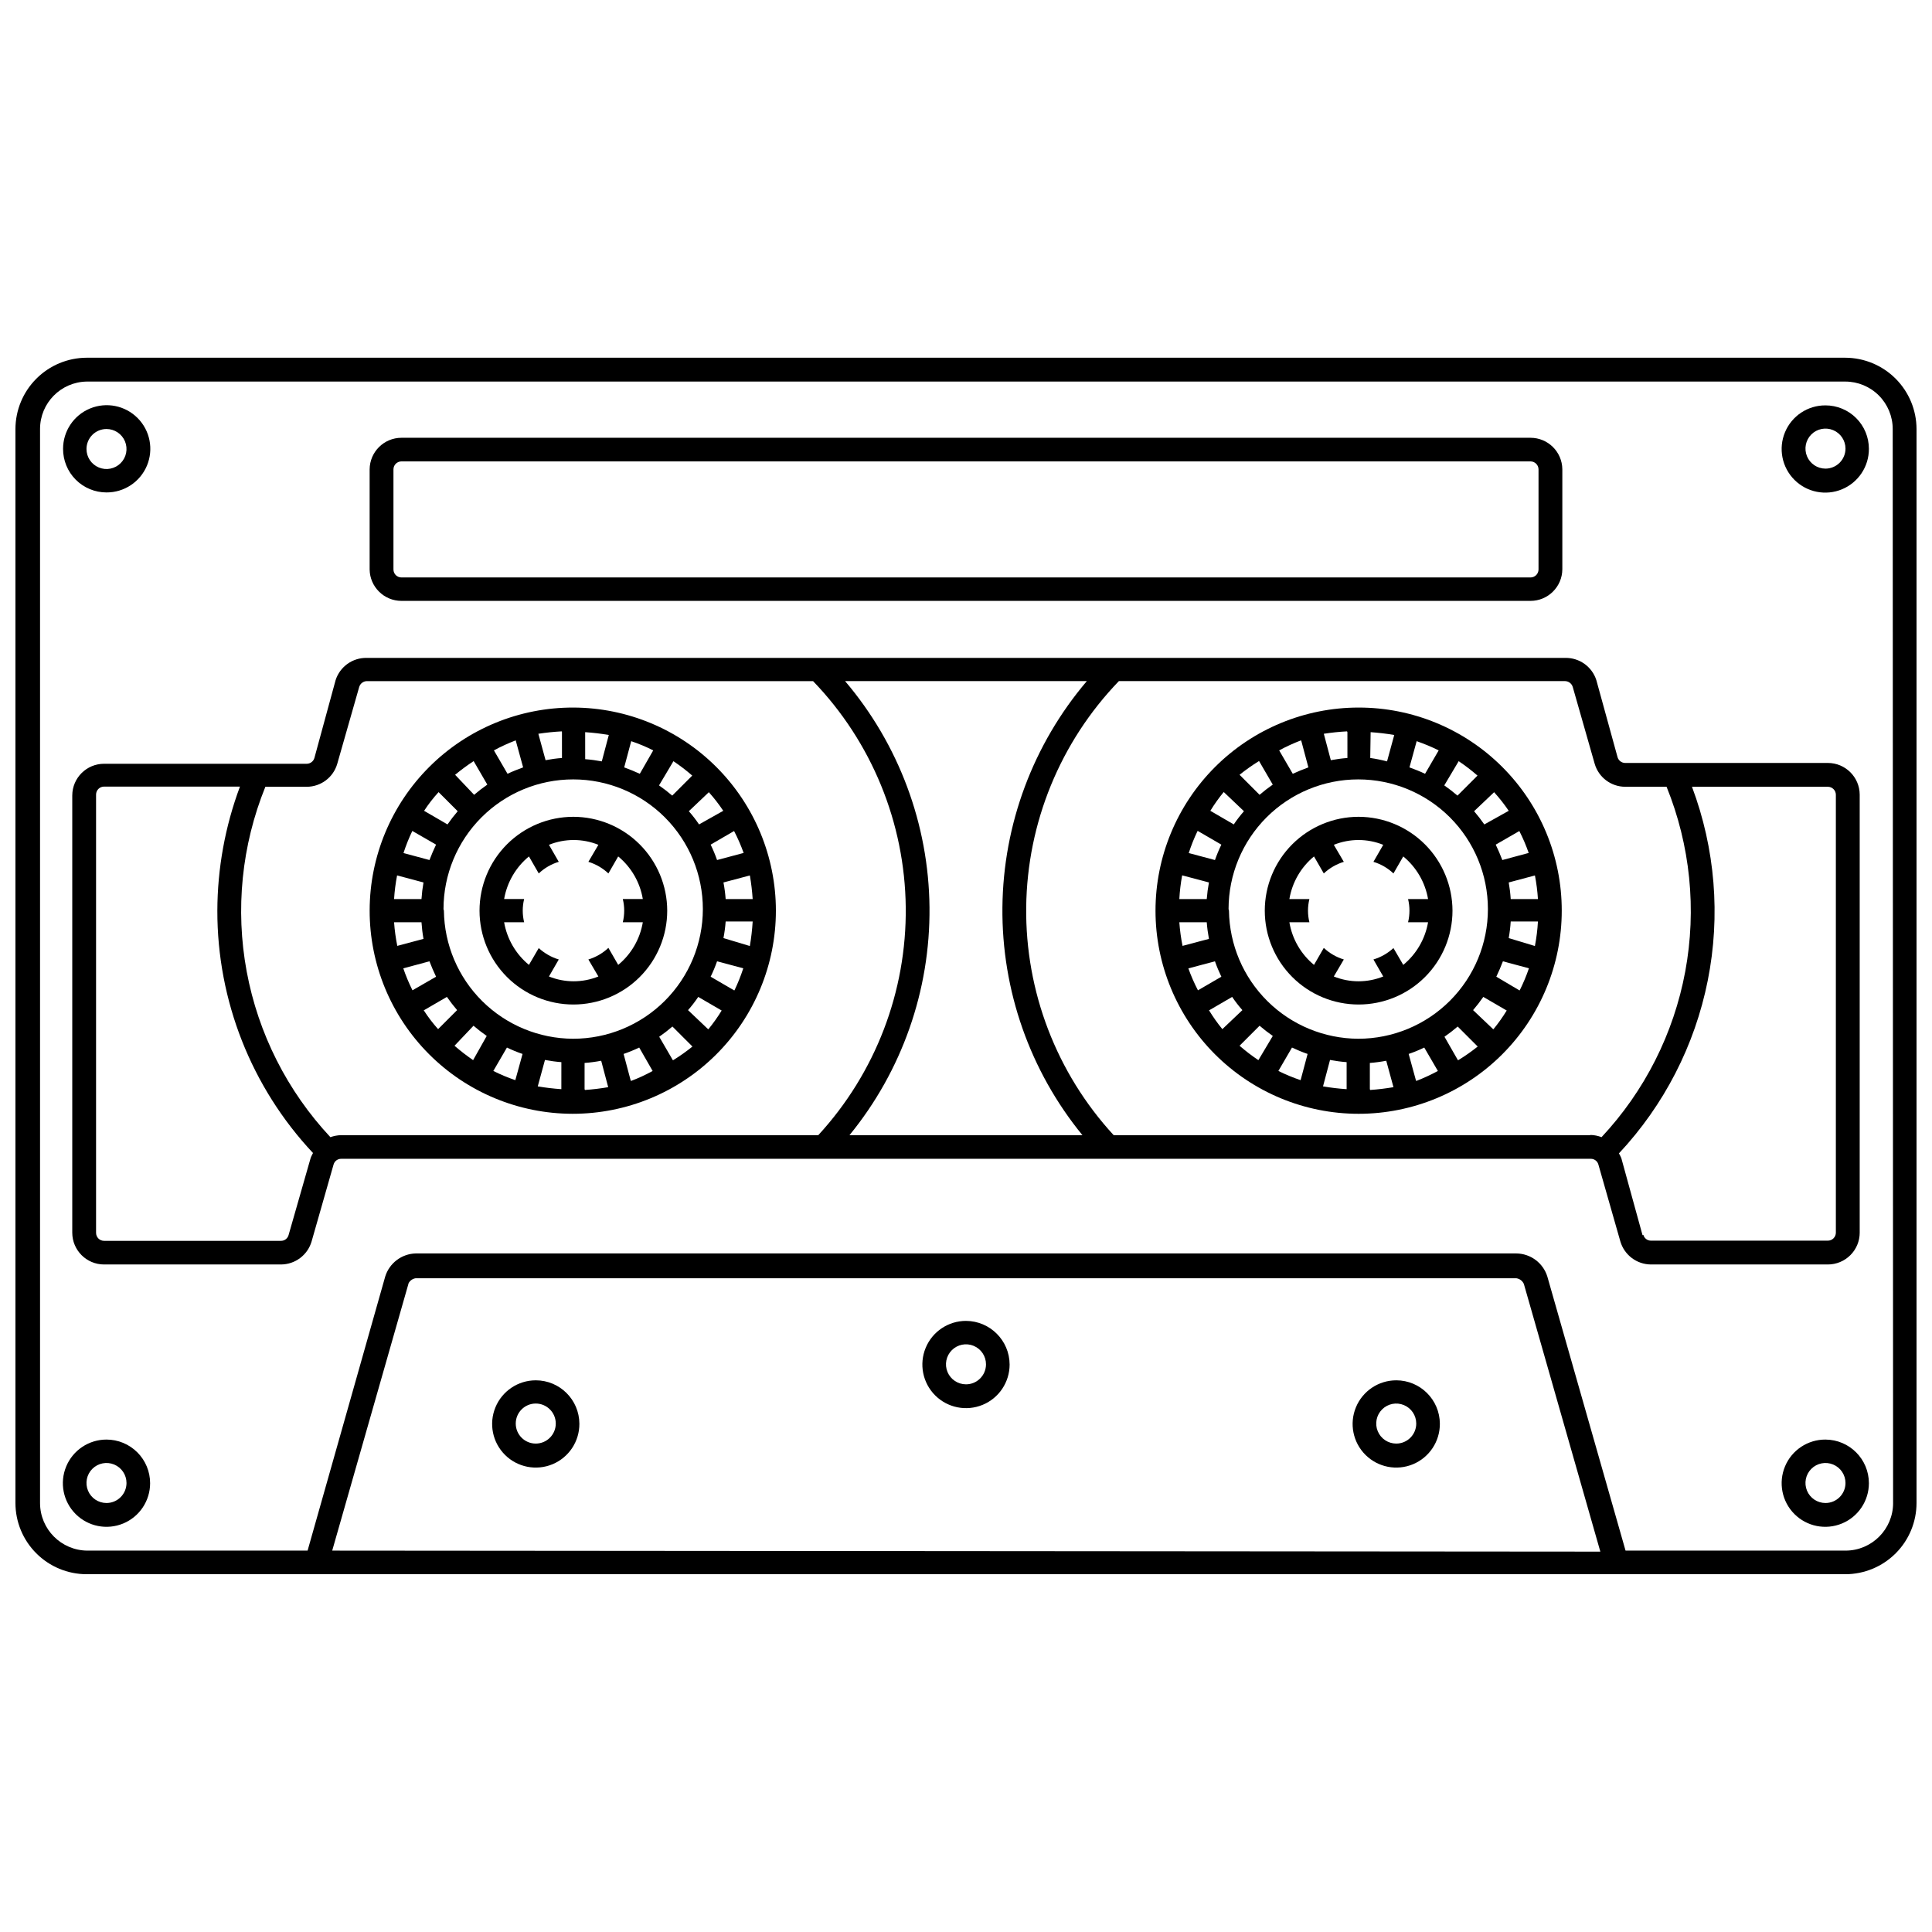
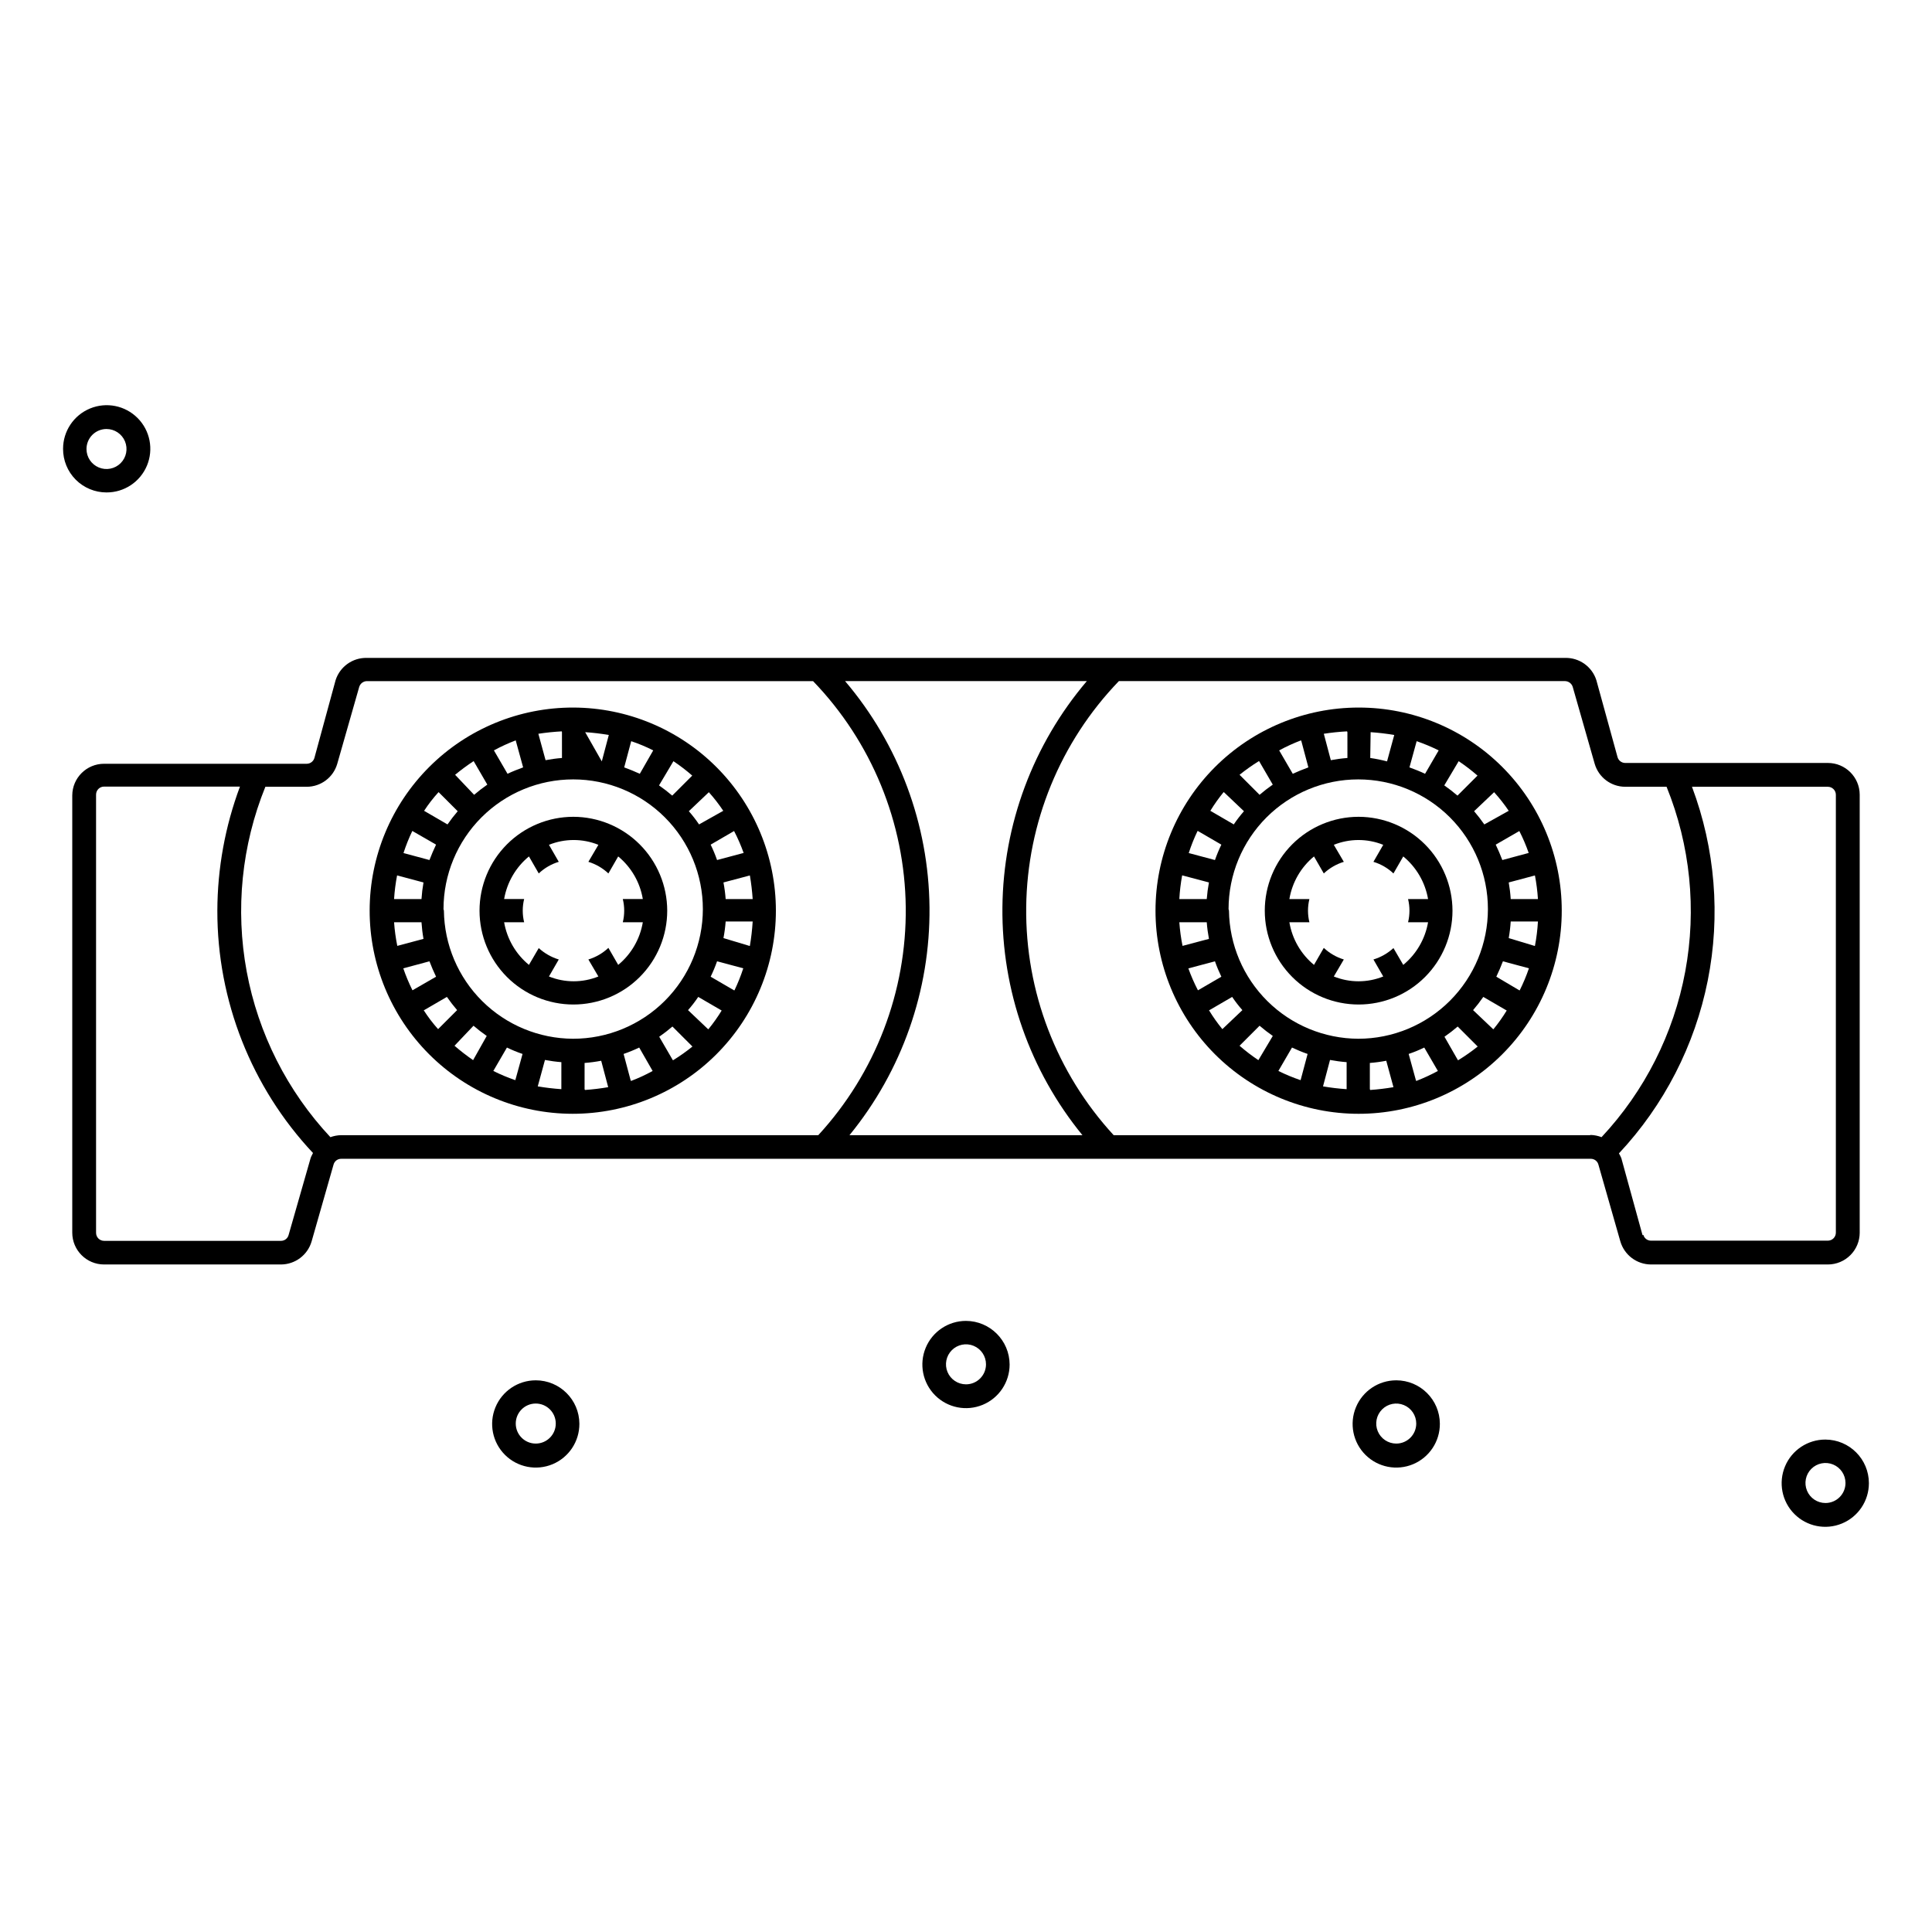
<svg xmlns="http://www.w3.org/2000/svg" width="800px" height="800px" version="1.1" viewBox="144 144 512 512">
  <defs>
    <clipPath id="a">
-       <path d="m148.09 238h503.81v324h-503.81z" />
-     </clipPath>
+       </clipPath>
  </defs>
  <path d="m504.05 360.46c-6.594 0-12.922 2.621-17.586 7.285-4.664 4.664-7.285 10.992-7.285 17.59 0 6.594 2.621 12.922 7.285 17.586 4.664 4.664 10.992 7.285 17.586 7.285 6.598 0 12.926-2.621 17.59-7.285 4.664-4.664 7.285-10.992 7.285-17.586-0.016-6.594-2.641-12.91-7.301-17.574-4.664-4.66-10.98-7.285-17.574-7.301zm11.828 39.242-2.598-4.453v0.004c-1.523 1.387-3.332 2.422-5.305 3.019l2.598 4.508c-4.199 1.695-8.895 1.695-13.098 0l2.652-4.508c-1.98-0.605-3.797-1.656-5.305-3.074l-2.598 4.508c-3.465-2.856-5.781-6.867-6.523-11.297h5.305c-0.496-2.019-0.496-4.129 0-6.152h-5.305c0.742-4.426 3.059-8.438 6.523-11.293l2.598 4.508c1.508-1.418 3.324-2.473 5.305-3.078l-2.652-4.508c4.203-1.695 8.898-1.695 13.098 0l-2.598 4.508c1.984 0.598 3.801 1.652 5.305 3.078l2.598-4.508c3.473 2.856 5.809 6.863 6.574 11.293h-5.305 0.004c0.492 2.023 0.492 4.133 0 6.152h5.305-0.004c-0.766 4.434-3.102 8.441-6.574 11.297z" />
  <path d="m295.95 360.46c-6.598 0-12.922 2.621-17.59 7.285-4.664 4.664-7.281 10.992-7.281 17.59 0 6.594 2.617 12.922 7.281 17.586 4.668 4.664 10.992 7.285 17.59 7.285 6.598 0 12.922-2.621 17.586-7.285 4.664-4.664 7.285-10.992 7.285-17.586-0.012-6.594-2.637-12.91-7.301-17.574-4.66-4.66-10.98-7.285-17.57-7.301zm11.879 39.242-2.598-4.508v0.004c-1.512 1.418-3.324 2.469-5.305 3.074l2.652 4.508c-4.203 1.695-8.898 1.695-13.098 0l2.598-4.508c-1.973-0.598-3.785-1.633-5.305-3.019l-2.598 4.453c-3.477-2.856-5.809-6.863-6.578-11.297h5.305c-0.496-2.019-0.496-4.129 0-6.152h-5.305c0.77-4.43 3.102-8.438 6.578-11.293l2.598 4.508c1.504-1.426 3.32-2.481 5.305-3.078l-2.598-4.508c4.199-1.695 8.895-1.695 13.098 0l-2.652 4.508c1.98 0.605 3.793 1.66 5.305 3.078l2.598-4.508c3.465 2.856 5.781 6.867 6.523 11.293h-5.305c0.496 2.023 0.496 4.133 0 6.152h5.305c-0.742 4.43-3.059 8.441-6.523 11.297z" />
-   <path d="m627.77 251.43c-4.688-0.023-8.922 2.785-10.723 7.109-1.805 4.324-0.82 9.312 2.496 12.625 3.312 3.312 8.297 4.297 12.621 2.496 4.324-1.805 7.137-6.039 7.113-10.723 0-3.055-1.211-5.981-3.371-8.141-2.156-2.156-5.086-3.367-8.137-3.367zm0 16.758c-2.144 0-4.078-1.293-4.898-3.273-0.82-1.984-0.367-4.266 1.148-5.781 1.516-1.516 3.797-1.969 5.781-1.148 1.98 0.82 3.273 2.754 3.273 4.898 0 1.406-0.559 2.754-1.555 3.75-0.996 0.996-2.344 1.555-3.75 1.555z" />
  <path d="m514.02 509.8c-4.684 0-8.902 2.824-10.688 7.152-1.785 4.324-0.785 9.301 2.531 12.605 3.316 3.301 8.297 4.277 12.617 2.473 4.316-1.809 7.121-6.039 7.098-10.723-0.027-6.363-5.195-11.508-11.559-11.508zm0 16.758v0.004c-2.144 0-4.078-1.293-4.902-3.277-0.82-1.98-0.367-4.262 1.152-5.777 1.516-1.516 3.797-1.973 5.777-1.148 1.984 0.82 3.273 2.754 3.273 4.898 0 2.93-2.371 5.305-5.301 5.305z" />
  <path d="m627.77 525.5c-4.68-0.02-8.914 2.781-10.719 7.102-1.805 4.316-0.832 9.297 2.473 12.617 3.301 3.316 8.277 4.316 12.605 2.527 4.324-1.785 7.148-6.004 7.148-10.684 0-6.367-5.144-11.531-11.508-11.562zm0 16.812c-2.144 0-4.078-1.293-4.898-3.273-0.82-1.984-0.367-4.266 1.148-5.781 1.516-1.516 3.797-1.969 5.781-1.148 1.98 0.82 3.273 2.754 3.273 4.898 0 2.93-2.375 5.305-5.305 5.305z" />
  <g clip-path="url(#a)">
    <path d="m633.02 238.8h-466.05c-5.004 0.016-9.797 2.008-13.332 5.547-3.539 3.539-5.531 8.332-5.547 13.336v284.62c0 5.008 1.988 9.809 5.531 13.348 3.539 3.543 8.34 5.531 13.348 5.531h466.05c5.008 0 9.809-1.988 13.352-5.531 3.539-3.539 5.527-8.34 5.527-13.348v-284.62c-0.012-5.004-2.008-9.797-5.543-13.336-3.539-3.539-8.332-5.531-13.336-5.547zm-400.98 316.13 20.258-70.906h0.004c0.387-0.688 1.07-1.16 1.855-1.273h291.68c0.895 0.121 1.664 0.707 2.012 1.539l20.258 70.906zm413.65-12.621h0.004c0 6.949-5.621 12.59-12.57 12.621h-58.336l-20.734-72.656c-1.129-3.598-4.449-6.062-8.219-6.098h-291.68c-3.715 0.102-6.953 2.555-8.062 6.098l-20.578 72.656h-58.336c-6.949-0.031-12.566-5.672-12.566-12.621v-284.62c0-6.863 5.496-12.453 12.355-12.57h466.05c3.332 0 6.531 1.324 8.887 3.68 2.359 2.359 3.684 5.555 3.684 8.891z" />
  </g>
-   <path d="m250.39 303.24h299.21c4.637 0 8.406-3.746 8.434-8.379v-26.52c-0.059-4.613-3.816-8.324-8.434-8.324h-299.21c-4.637 0-8.402 3.742-8.434 8.379v26.516c0.059 4.617 3.816 8.328 8.434 8.328zm-2.121-34.844c0-1.172 0.949-2.121 2.121-2.121h299.21c0.566 0 1.105 0.223 1.5 0.621 0.398 0.398 0.625 0.938 0.625 1.5v26.516c0 0.562-0.227 1.102-0.625 1.5-0.395 0.398-0.934 0.621-1.5 0.621h-299.21c-1.172 0-2.121-0.949-2.121-2.121z" />
  <path d="m172.22 274.5c4.684 0.023 8.914-2.781 10.719-7.098 1.809-4.32 0.832-9.301-2.473-12.617-3.301-3.32-8.277-4.316-12.605-2.531-4.324 1.785-7.148 6.004-7.148 10.688-0.012 3.059 1.191 6 3.352 8.172 2.16 2.168 5.098 3.387 8.156 3.387zm0-16.812v0.004c2.144 0 4.078 1.289 4.902 3.273 0.82 1.98 0.367 4.262-1.152 5.777-1.516 1.516-3.797 1.973-5.777 1.148-1.984-0.82-3.273-2.754-3.273-4.898 0-1.406 0.559-2.754 1.551-3.75 0.996-0.992 2.344-1.551 3.75-1.551z" />
  <path d="m285.98 509.8c-4.68 0-8.898 2.824-10.684 7.152-1.785 4.324-0.789 9.301 2.531 12.605 3.316 3.301 8.297 4.277 12.617 2.473 4.316-1.809 7.121-6.039 7.098-10.723-0.027-6.363-5.195-11.508-11.562-11.508zm0 16.758v0.004c-2.926 0-5.301-2.375-5.301-5.305 0-2.93 2.375-5.305 5.301-5.305 2.93 0 5.305 2.375 5.305 5.305 0 2.93-2.375 5.305-5.305 5.305z" />
  <path d="m400 494.05c-4.676 0-8.895 2.816-10.684 7.137-1.789 4.32-0.801 9.293 2.508 12.602 3.305 3.305 8.277 4.293 12.598 2.504 4.32-1.789 7.137-6.004 7.137-10.68-0.027-6.375-5.188-11.531-11.559-11.562zm0 16.812c-2.144 0-4.082-1.293-4.902-3.273-0.82-1.98-0.367-4.262 1.152-5.781 1.516-1.516 3.797-1.969 5.777-1.148 1.98 0.82 3.273 2.754 3.273 4.898 0 2.93-2.375 5.305-5.301 5.305z" />
-   <path d="m172.22 525.5c-4.676 0-8.891 2.816-10.68 7.137-1.789 4.32-0.801 9.293 2.504 12.598 3.309 3.309 8.281 4.297 12.602 2.508 4.32-1.789 7.137-6.004 7.137-10.68 0-3.066-1.219-6.008-3.387-8.176-2.168-2.168-5.109-3.387-8.176-3.387zm0 16.812c-2.144 0-4.078-1.293-4.898-3.273-0.82-1.984-0.367-4.266 1.148-5.781 1.52-1.516 3.797-1.969 5.781-1.148 1.98 0.82 3.273 2.754 3.273 4.898 0 2.93-2.375 5.305-5.305 5.305z" />
  <path d="m636.84 470.66v-116.09c-0.031-4.633-3.797-8.379-8.434-8.379h-53.723c-0.938-0.008-1.758-0.633-2.016-1.535l-5.621-20.418c-1.148-3.578-4.516-5.973-8.273-5.887h-317.56c-3.758-0.086-7.121 2.309-8.273 5.887l-5.621 20.629c-0.258 0.902-1.078 1.527-2.016 1.539h-53.723c-4.637 0-8.402 3.742-8.43 8.379v115.88c0 4.656 3.773 8.434 8.43 8.434h46.883c3.754-0.016 7.059-2.496 8.113-6.102l5.832-20.418v0.004c0.262-0.895 1.086-1.5 2.016-1.488h331.14c0.93-0.012 1.754 0.594 2.016 1.488l5.832 20.418v-0.004c1.059 3.606 4.359 6.086 8.113 6.102h46.883c2.234 0 4.379-0.891 5.961-2.473 1.582-1.578 2.473-3.723 2.473-5.961zm-410.53-19.727-5.832 20.363c-0.242 0.914-1.074 1.547-2.016 1.539h-46.883c-1.172 0-2.121-0.949-2.121-2.121v-116.14c0-1.168 0.949-2.121 2.121-2.121h36.012c-3.93 10.52-5.961 21.652-5.992 32.883-0.039 23.855 9.027 46.824 25.348 64.223-0.211 0.477-0.477 0.848-0.637 1.379zm8.113-6.098v-0.004c-0.977 0.016-1.945 0.195-2.863 0.531-11.43-12.223-19.129-27.457-22.184-43.91-3.051-16.457-1.336-33.438 4.949-48.949h10.977c3.731-0.012 7.008-2.469 8.062-6.047l5.832-20.418c0.273-0.891 1.082-1.508 2.016-1.535h118.26c15.52 16.105 24.305 37.527 24.559 59.891 0.258 22.363-8.035 43.98-23.18 60.438zm134.7 0v-0.004c13.914-17.023 21.418-38.391 21.203-60.375-0.211-21.988-8.129-43.203-22.367-59.953h64.062c-14.242 16.75-22.156 37.965-22.371 59.953-0.215 21.984 7.289 43.352 21.203 60.375zm196.22 0-126.21-0.004c-15.145-16.457-23.438-38.074-23.18-60.438 0.258-22.363 9.039-43.785 24.559-59.891h118.26c0.934 0.027 1.742 0.645 2.016 1.535l5.832 20.418c1.059 3.578 4.336 6.035 8.062 6.047h10.977c6.285 15.512 8.004 32.492 4.949 48.949-3.055 16.453-10.75 31.688-22.184 43.91-0.914-0.355-1.883-0.555-2.863-0.582zm13.949 26.516-5.621-20.418c-0.18-0.441-0.391-0.867-0.637-1.273 11.965-12.777 20.117-28.648 23.539-45.816 3.422-17.168 1.973-34.953-4.18-51.34h36.008c0.562 0 1.102 0.223 1.5 0.621 0.398 0.398 0.621 0.938 0.621 1.5v116.04c0 0.562-0.223 1.102-0.621 1.5-0.398 0.398-0.938 0.621-1.5 0.621h-46.883c-0.941 0.008-1.773-0.625-2.012-1.539z" />
  <path d="m504.05 331.51c-14.273 0-27.965 5.672-38.062 15.766-10.094 10.094-15.766 23.785-15.766 38.062 0 14.273 5.672 27.965 15.766 38.062 10.098 10.094 23.789 15.766 38.062 15.766 14.277 0 27.969-5.672 38.062-15.766 10.098-10.098 15.766-23.789 15.766-38.062 0.016-14.281-5.652-27.98-15.75-38.078-10.098-10.098-23.797-15.766-38.078-15.75zm26.516 14.211h0.004c1.738 1.168 3.402 2.441 4.984 3.82l-5.305 5.305v-0.004c-1.121-0.957-2.289-1.859-3.5-2.703zm-11.137-5.305 0.004 0.004c1.992 0.688 3.941 1.504 5.832 2.438l-3.606 6.203c-1.324-0.637-2.703-1.168-4.137-1.695zm-12.199-2.387 0.004 0.004c2.098 0.141 4.184 0.391 6.258 0.742l-1.91 7c-1.465-0.387-2.953-0.688-4.453-0.902zm-6.152 0 0.004 6.844c-1.477 0.113-2.945 0.309-4.402 0.582l-1.855-7c2.039-0.316 4.094-0.531 6.152-0.637zm-12.199 2.387 1.855 6.949c-1.434 0.531-2.758 1.062-4.137 1.695l-3.606-6.203h0.008c1.863-1.012 3.797-1.898 5.777-2.652zm-11.191 5.305 3.606 6.203 0.008 0.004c-1.211 0.84-2.379 1.742-3.5 2.703l-5.305-5.305c1.621-1.305 3.32-2.512 5.094-3.606zm-9.332 8.219 5.305 5.039h0.004c-0.977 1.109-1.879 2.277-2.703 3.5l-6.203-3.606h-0.004c1.051-1.723 2.223-3.371 3.5-4.93zm-6.894 10.289 6.203 3.606 0.008 0.004c-0.641 1.328-1.207 2.691-1.695 4.082l-6.949-1.855c0.645-1.996 1.426-3.945 2.332-5.836zm-4.082 11.773 7 1.855h0.004c-0.273 1.457-0.469 2.926-0.582 4.402h-7.266c0.113-2.098 0.363-4.188 0.742-6.258zm-0.742 12.41h7.164c0.113 1.477 0.309 2.945 0.582 4.402l-7 1.855c-0.414-2.066-0.699-4.156-0.848-6.258zm2.387 12.199 6.949-1.855h0.004c0.488 1.391 1.055 2.754 1.695 4.082l-6.203 3.606c-0.98-1.883-1.832-3.832-2.547-5.832zm5.305 11.191 6.203-3.606 0.004-0.004c0.824 1.223 1.73 2.394 2.707 3.5l-5.305 5.039c-1.281-1.562-2.449-3.211-3.5-4.934zm13.152 13.152 0.004-0.004c-1.742-1.164-3.406-2.441-4.988-3.816l5.305-5.305c1.121 0.961 2.289 1.863 3.5 2.707zm11.191 5.305v-0.004c-2.012-0.68-3.981-1.496-5.887-2.441l3.606-6.203c1.348 0.641 2.731 1.211 4.137 1.695zm12.199 2.387v-0.004c-2.098-0.137-4.188-0.387-6.258-0.742l1.855-7c1.457 0.273 2.926 0.469 4.402 0.582zm-31.289-47.73v-0.004c0-9.113 3.621-17.855 10.062-24.301 6.445-6.441 15.188-10.062 24.301-10.062 9.113 0 17.855 3.621 24.301 10.062 6.445 6.445 10.066 15.188 10.066 24.301 0 9.113-3.621 17.855-10.066 24.301-6.445 6.445-15.188 10.066-24.301 10.066-9.02-0.043-17.66-3.621-24.066-9.969s-10.066-14.957-10.191-23.973zm37.441 47.73v-6.953c1.457-0.109 2.91-0.305 4.348-0.582l1.91 7c-2.039 0.348-4.09 0.598-6.152 0.742zm12.199-2.387-1.91-6.949-0.004-0.004c1.414-0.477 2.797-1.043 4.137-1.695l3.606 6.203h0.004c-1.852 1.004-3.766 1.891-5.731 2.652zm11.137-5.305-3.555-6.203v-0.004c1.211-0.844 2.379-1.746 3.5-2.707l5.305 5.305h-0.004c-1.637 1.309-3.356 2.516-5.144 3.606zm9.332-8.219-5.305-5.039v-0.004c0.961-1.121 1.863-2.289 2.703-3.5l6.203 3.606h0.004c-1.055 1.723-2.223 3.371-3.5 4.934zm6.949-10.289-6.102-3.609c0.637-1.324 1.219-2.703 1.75-4.082l6.894 1.855c-0.68 1.996-1.496 3.945-2.441 5.832zm4.031-11.773-6.844-2.07c0.258-1.457 0.434-2.926 0.527-4.402h7.215c-0.121 2.172-0.387 4.332-0.797 6.469zm0.797-12.41-7.113-0.004c-0.094-1.477-0.27-2.945-0.527-4.402l6.949-1.855h-0.004c0.398 2.066 0.664 4.16 0.797 6.258zm-2.441-12.199-6.894 1.855c-0.531-1.379-1.113-2.758-1.75-4.082l6.258-3.606-0.004-0.004c0.965 1.887 1.797 3.836 2.492 5.836zm-11.668-7.582-0.004-0.004c-0.84-1.211-1.742-2.379-2.703-3.5l5.305-5.039v0.004c1.402 1.547 2.699 3.195 3.871 4.93z" />
-   <path d="m295.95 331.51c-14.285-0.043-28.004 5.594-38.129 15.672-10.125 10.074-15.832 23.766-15.859 38.051-0.027 14.285 5.625 27.992 15.711 38.109 10.086 10.117 23.777 15.809 38.062 15.824 14.289 0.012 27.992-5.652 38.098-15.75 10.105-10.094 15.785-23.793 15.785-38.078 0-14.25-5.648-27.918-15.711-38.008-10.059-10.09-23.711-15.777-37.957-15.82zm26.516 14.211c1.742 1.168 3.406 2.441 4.984 3.82l-5.305 5.305 0.004-0.004c-1.121-0.957-2.289-1.859-3.5-2.703zm-11.191-5.305v0.004c2.004 0.668 3.953 1.484 5.836 2.438l-3.555 6.203c-1.379-0.637-2.703-1.168-4.137-1.695zm-12.199-2.387 0.004 0.004c2.098 0.137 4.184 0.387 6.258 0.742l-1.855 7c-1.457-0.277-2.926-0.473-4.402-0.586zm-6.152 0 0.004 6.844c-1.461 0.113-2.91 0.309-4.348 0.582l-1.91-7c2.055-0.312 4.129-0.527 6.203-0.637zm-12.199 2.387 1.91 6.949c-1.434 0.531-2.812 1.062-4.137 1.695l-3.606-6.203h0.004c1.863-1.016 3.797-1.898 5.781-2.652zm-11.191 5.305 3.606 6.203 0.008 0.004c-1.211 0.84-2.379 1.742-3.5 2.703l-5.039-5.305c1.562-1.289 3.188-2.492 4.879-3.606zm-9.281 8.219 5.039 5.039h0.008c-0.961 1.121-1.863 2.289-2.707 3.5l-6.203-3.606c1.137-1.742 2.414-3.394 3.816-4.93zm-6.949 10.289 6.258 3.606c-0.637 1.324-1.219 2.703-1.75 4.082l-6.894-1.855 0.012 0.004c0.645-1.996 1.422-3.945 2.332-5.836zm-4.031 11.773 6.949 1.855h0.008c-0.258 1.457-0.434 2.926-0.531 4.402h-7.266c0.133-2.098 0.398-4.191 0.797-6.258zm-0.797 12.41h7.223c0.098 1.477 0.273 2.945 0.531 4.402l-6.949 1.855h0.004c-0.418-2.066-0.703-4.156-0.852-6.258zm2.441 12.199 6.894-1.855c0.531 1.379 1.113 2.758 1.75 4.082l-6.258 3.606h0.008c-0.941-1.887-1.758-3.836-2.438-5.832zm5.305 11.191 6.203-3.606 0.012-0.004c0.84 1.211 1.742 2.379 2.703 3.5l-5.039 5.039c-1.383-1.539-2.644-3.191-3.766-4.934zm13.152 13.152 0.008-0.004c-1.715-1.18-3.359-2.453-4.934-3.816l5.039-5.305c1.121 0.961 2.289 1.863 3.5 2.707zm11.191 5.305 0.008-0.004c-2-0.68-3.949-1.496-5.836-2.441l3.606-6.203c1.344 0.652 2.727 1.219 4.137 1.695zm12.199 2.387 0.004-0.004c-2.098-0.145-4.184-0.391-6.258-0.742l1.91-7c1.438 0.273 2.891 0.469 4.348 0.582zm-31.234-47.73 0.004-0.004c0-9.117 3.621-17.859 10.07-24.305 6.449-6.445 15.195-10.066 24.312-10.059 9.117 0.004 17.859 3.633 24.301 10.082 6.441 6.453 10.055 15.199 10.047 24.316-0.012 9.117-3.641 17.859-10.098 24.297-6.457 6.438-15.203 10.047-24.32 10.035-9.016-0.043-17.652-3.625-24.051-9.973-6.398-6.348-10.047-14.957-10.156-23.969zm37.387 47.73 0.004-6.953c1.477-0.109 2.945-0.305 4.402-0.582l1.855 7c-2.035 0.352-4.09 0.598-6.152 0.742zm12.199-2.387-1.855-6.949v-0.004c1.41-0.484 2.793-1.055 4.137-1.695l3.555 6.203c-1.844 1.023-3.758 1.91-5.727 2.652zm11.191-5.305-3.606-6.203v-0.004c1.211-0.844 2.379-1.746 3.5-2.707l5.305 5.305c-1.621 1.309-3.32 2.512-5.094 3.606zm9.332-8.219-5.305-5.039 0.004-0.004c0.977-1.105 1.879-2.277 2.703-3.5l6.203 3.606h0.004c-1.051 1.723-2.223 3.371-3.5 4.934zm6.894-10.289-6.203-3.606v-0.004c0.645-1.328 1.211-2.691 1.699-4.082l6.949 1.855h-0.004c-0.645 1.992-1.426 3.941-2.332 5.832zm4.082-11.773-6.891-2.07c0.277-1.457 0.473-2.926 0.582-4.402h7.16c-0.133 2.168-0.379 4.328-0.742 6.469zm0.742-12.41-7.051-0.004c-0.109-1.477-0.305-2.945-0.582-4.402l7-1.855c0.355 2.074 0.602 4.16 0.742 6.258zm-2.387-12.199-6.949 1.855h0.008c-0.488-1.391-1.055-2.754-1.699-4.082l6.203-3.606 0.004-0.004c0.98 1.887 1.828 3.836 2.543 5.836zm-11.719-7.582 0.004-0.004c-0.824-1.223-1.73-2.391-2.707-3.5l5.305-5.039v0.004c1.391 1.551 2.664 3.199 3.82 4.93z" />
+   <path d="m295.95 331.51c-14.285-0.043-28.004 5.594-38.129 15.672-10.125 10.074-15.832 23.766-15.859 38.051-0.027 14.285 5.625 27.992 15.711 38.109 10.086 10.117 23.777 15.809 38.062 15.824 14.289 0.012 27.992-5.652 38.098-15.75 10.105-10.094 15.785-23.793 15.785-38.078 0-14.25-5.648-27.918-15.711-38.008-10.059-10.09-23.711-15.777-37.957-15.82zm26.516 14.211c1.742 1.168 3.406 2.441 4.984 3.82l-5.305 5.305 0.004-0.004c-1.121-0.957-2.289-1.859-3.5-2.703zm-11.191-5.305v0.004c2.004 0.668 3.953 1.484 5.836 2.438l-3.555 6.203c-1.379-0.637-2.703-1.168-4.137-1.695zm-12.199-2.387 0.004 0.004c2.098 0.137 4.184 0.387 6.258 0.742l-1.855 7zm-6.152 0 0.004 6.844c-1.461 0.113-2.91 0.309-4.348 0.582l-1.91-7c2.055-0.312 4.129-0.527 6.203-0.637zm-12.199 2.387 1.91 6.949c-1.434 0.531-2.812 1.062-4.137 1.695l-3.606-6.203h0.004c1.863-1.016 3.797-1.898 5.781-2.652zm-11.191 5.305 3.606 6.203 0.008 0.004c-1.211 0.84-2.379 1.742-3.5 2.703l-5.039-5.305c1.562-1.289 3.188-2.492 4.879-3.606zm-9.281 8.219 5.039 5.039h0.008c-0.961 1.121-1.863 2.289-2.707 3.5l-6.203-3.606c1.137-1.742 2.414-3.394 3.816-4.93zm-6.949 10.289 6.258 3.606c-0.637 1.324-1.219 2.703-1.75 4.082l-6.894-1.855 0.012 0.004c0.645-1.996 1.422-3.945 2.332-5.836zm-4.031 11.773 6.949 1.855h0.008c-0.258 1.457-0.434 2.926-0.531 4.402h-7.266c0.133-2.098 0.398-4.191 0.797-6.258zm-0.797 12.41h7.223c0.098 1.477 0.273 2.945 0.531 4.402l-6.949 1.855h0.004c-0.418-2.066-0.703-4.156-0.852-6.258zm2.441 12.199 6.894-1.855c0.531 1.379 1.113 2.758 1.75 4.082l-6.258 3.606h0.008c-0.941-1.887-1.758-3.836-2.438-5.832zm5.305 11.191 6.203-3.606 0.012-0.004c0.84 1.211 1.742 2.379 2.703 3.5l-5.039 5.039c-1.383-1.539-2.644-3.191-3.766-4.934zm13.152 13.152 0.008-0.004c-1.715-1.18-3.359-2.453-4.934-3.816l5.039-5.305c1.121 0.961 2.289 1.863 3.5 2.707zm11.191 5.305 0.008-0.004c-2-0.68-3.949-1.496-5.836-2.441l3.606-6.203c1.344 0.652 2.727 1.219 4.137 1.695zm12.199 2.387 0.004-0.004c-2.098-0.145-4.184-0.391-6.258-0.742l1.91-7c1.438 0.273 2.891 0.469 4.348 0.582zm-31.234-47.73 0.004-0.004c0-9.117 3.621-17.859 10.07-24.305 6.449-6.445 15.195-10.066 24.312-10.059 9.117 0.004 17.859 3.633 24.301 10.082 6.441 6.453 10.055 15.199 10.047 24.316-0.012 9.117-3.641 17.859-10.098 24.297-6.457 6.438-15.203 10.047-24.32 10.035-9.016-0.043-17.652-3.625-24.051-9.973-6.398-6.348-10.047-14.957-10.156-23.969zm37.387 47.73 0.004-6.953c1.477-0.109 2.945-0.305 4.402-0.582l1.855 7c-2.035 0.352-4.09 0.598-6.152 0.742zm12.199-2.387-1.855-6.949v-0.004c1.41-0.484 2.793-1.055 4.137-1.695l3.555 6.203c-1.844 1.023-3.758 1.91-5.727 2.652zm11.191-5.305-3.606-6.203v-0.004c1.211-0.844 2.379-1.746 3.5-2.707l5.305 5.305c-1.621 1.309-3.32 2.512-5.094 3.606zm9.332-8.219-5.305-5.039 0.004-0.004c0.977-1.105 1.879-2.277 2.703-3.5l6.203 3.606h0.004c-1.051 1.723-2.223 3.371-3.5 4.934zm6.894-10.289-6.203-3.606v-0.004c0.645-1.328 1.211-2.691 1.699-4.082l6.949 1.855h-0.004c-0.645 1.992-1.426 3.941-2.332 5.832zm4.082-11.773-6.891-2.07c0.277-1.457 0.473-2.926 0.582-4.402h7.16c-0.133 2.168-0.379 4.328-0.742 6.469zm0.742-12.41-7.051-0.004c-0.109-1.477-0.305-2.945-0.582-4.402l7-1.855c0.355 2.074 0.602 4.16 0.742 6.258zm-2.387-12.199-6.949 1.855h0.008c-0.488-1.391-1.055-2.754-1.699-4.082l6.203-3.606 0.004-0.004c0.98 1.887 1.828 3.836 2.543 5.836zm-11.719-7.582 0.004-0.004c-0.824-1.223-1.73-2.391-2.707-3.5l5.305-5.039v0.004c1.391 1.551 2.664 3.199 3.82 4.93z" />
</svg>